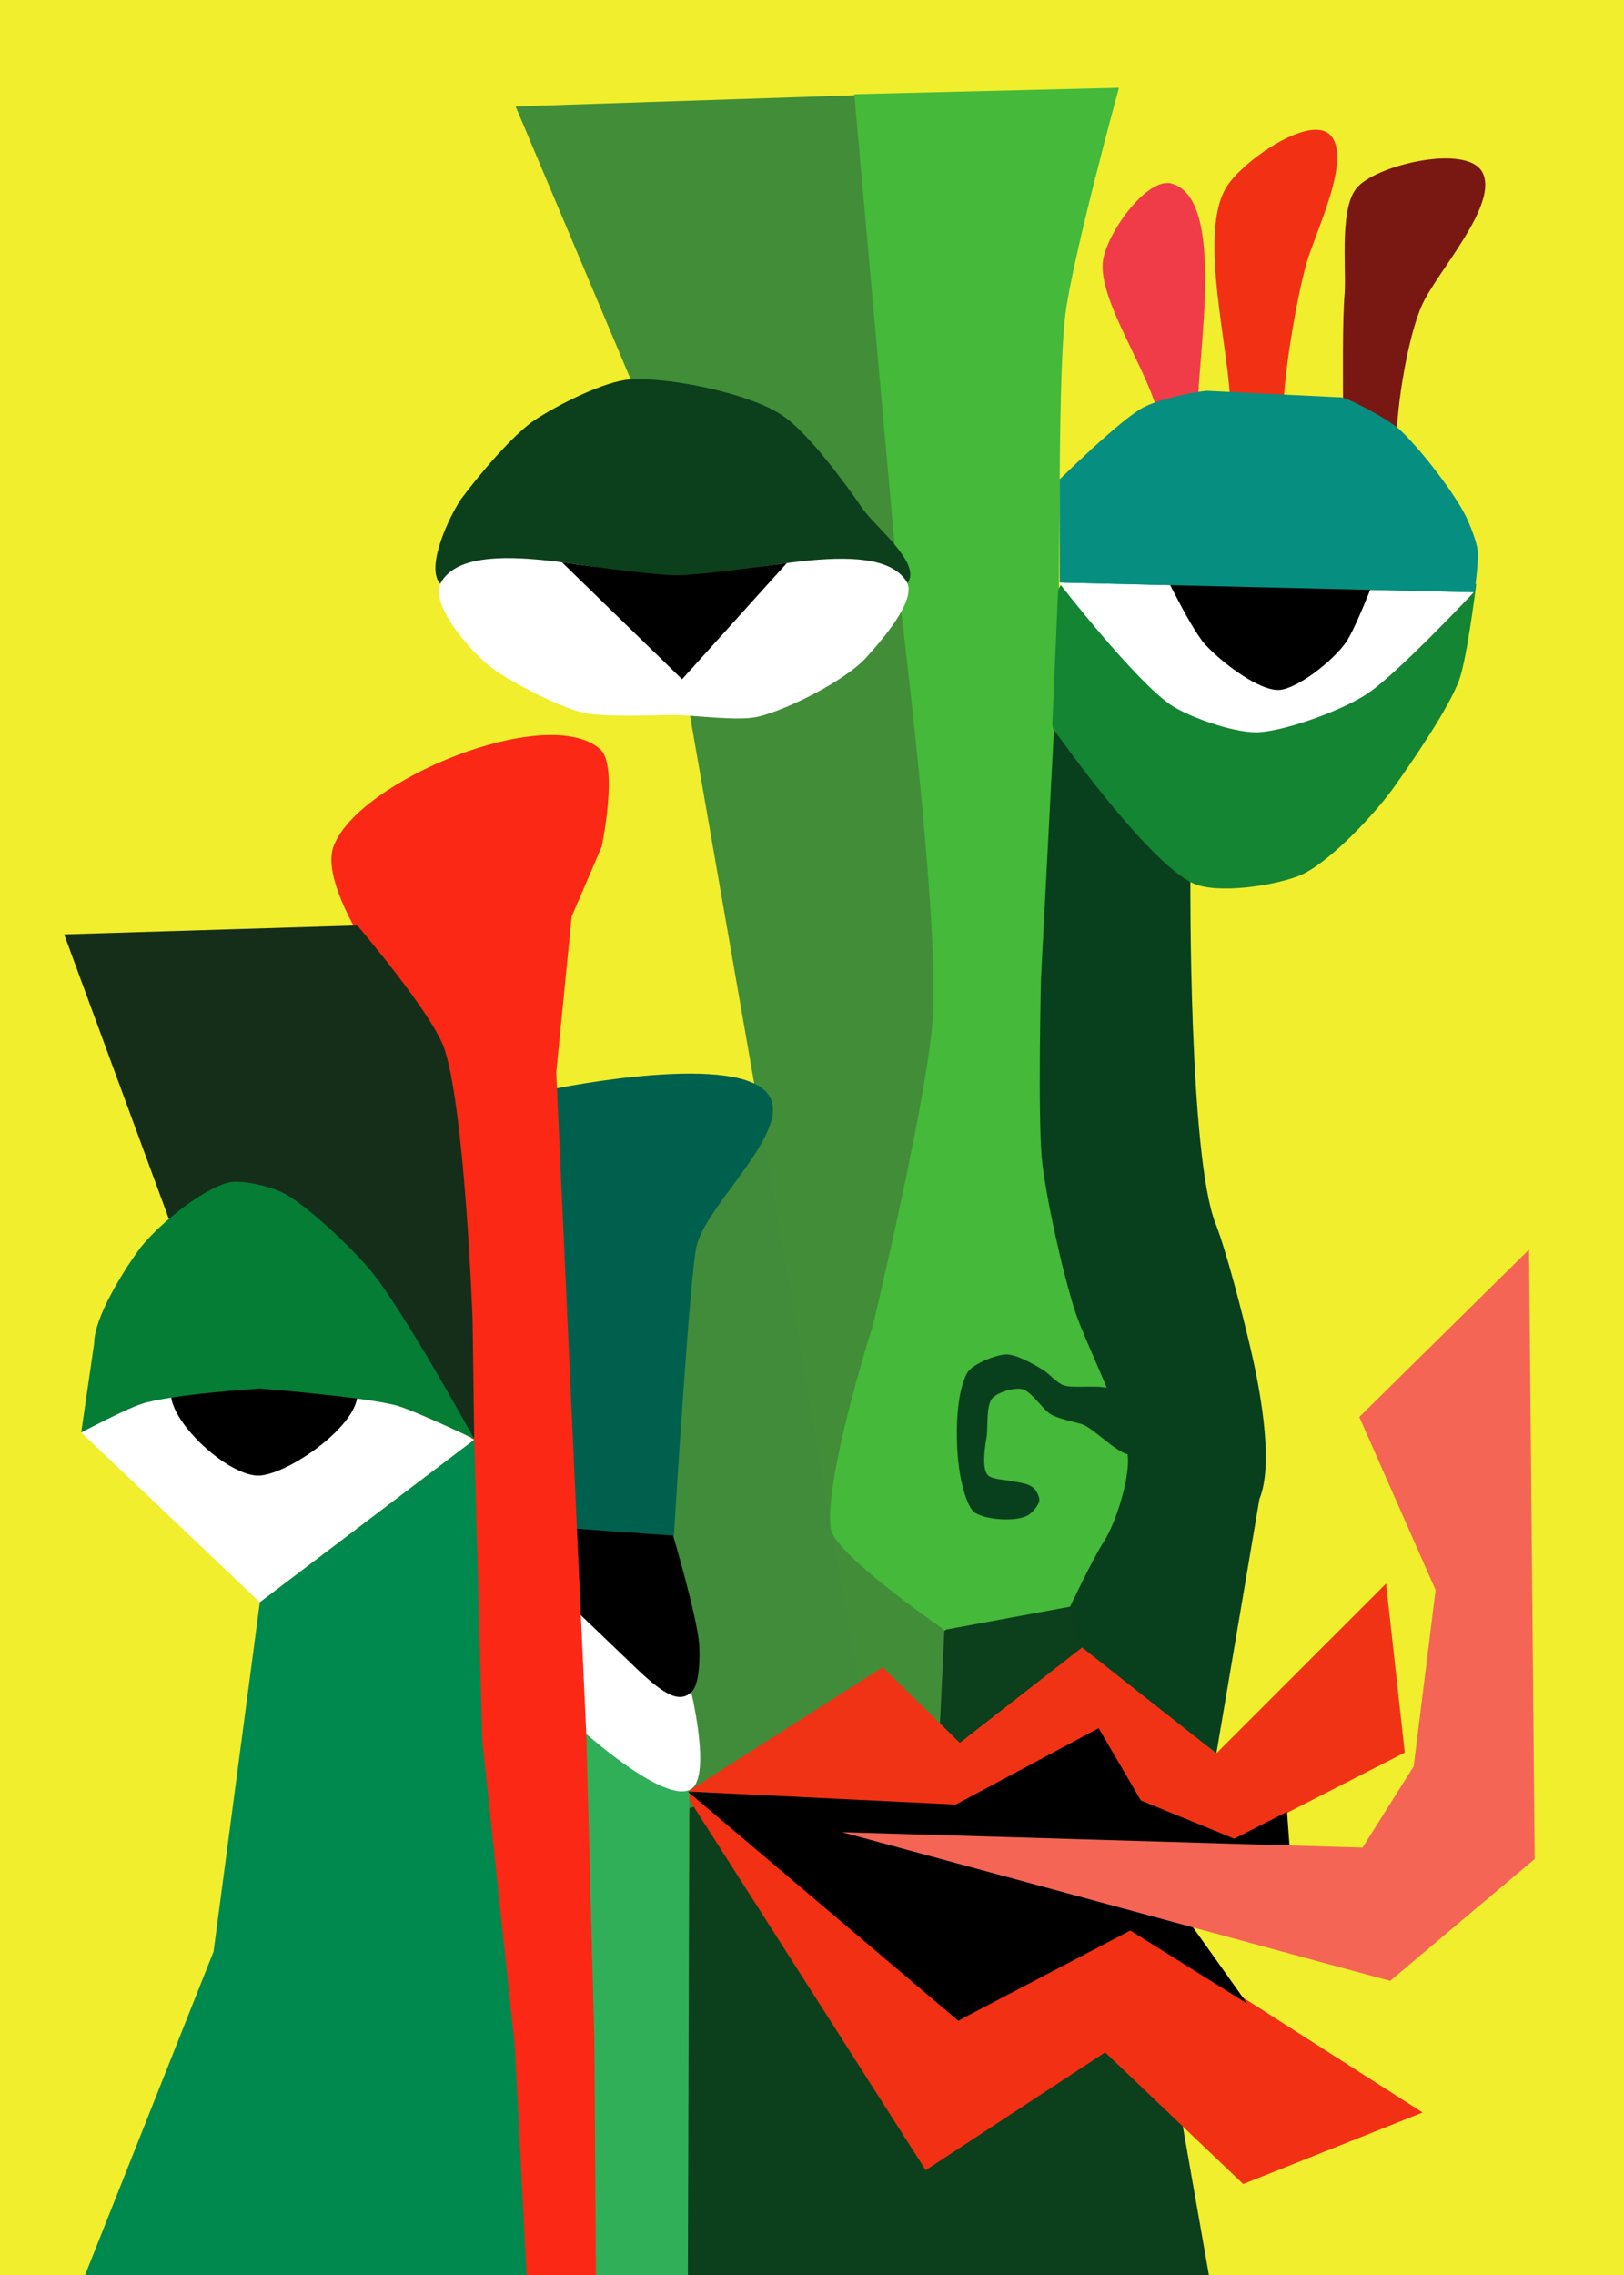
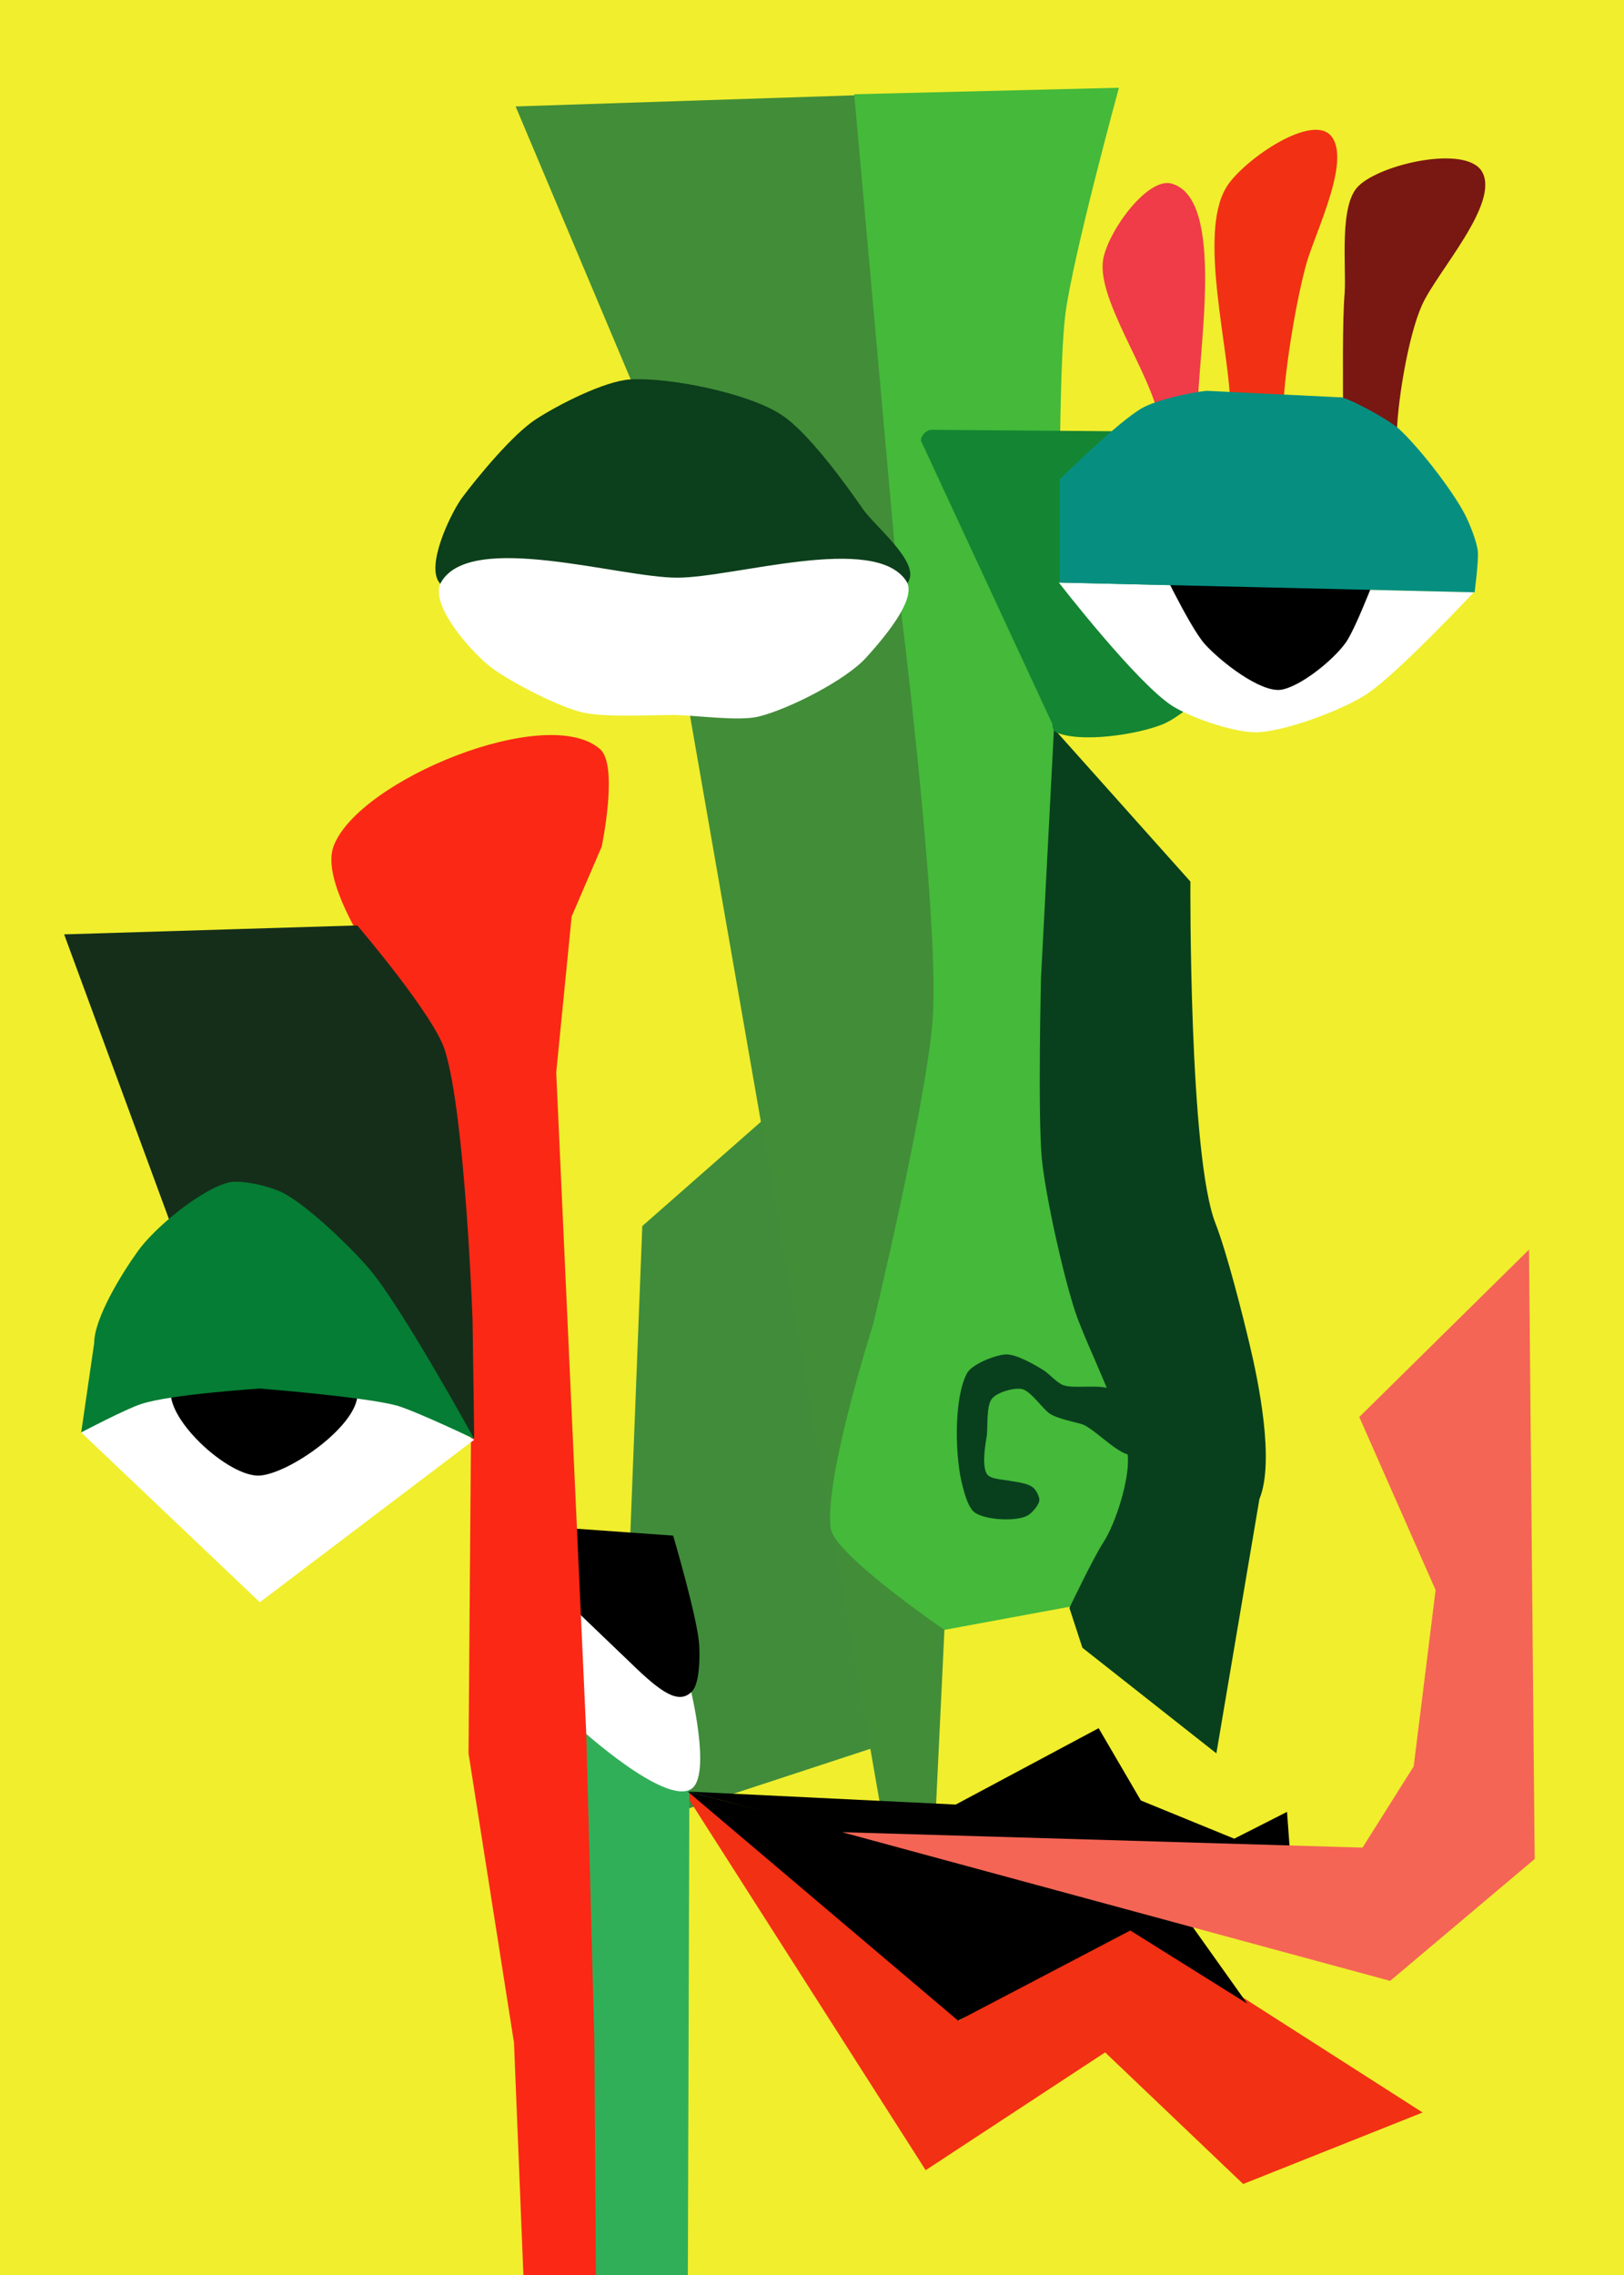
<svg xmlns="http://www.w3.org/2000/svg" version="1.1" x="0px" y="0px" width="20px" height="28px" viewBox="0 0 20 28" style="enable-background:new 0 0 20 28;" xml:space="preserve">
  <style type="text/css">
	.st0{fill:#F0EE2D;}
	.st1{fill:#791713;}
	.st2{fill:#0C3F1B;}
	.st3{fill:#408C3B;}
	.st4{fill:#EF3C48;}
	.st5{fill:#F13014;}
	.st6{fill:#428D38;}
	.st7{fill:#44B93A;}
	.st8{fill:#00604E;}
	.st9{fill:#F23013;}
	.st10{fill:#31AF58;}
	.st11{fill:#FFFFFF;}
	.st12{fill:#FB2815;}
	.st13{fill:#00894E;}
	.st14{fill:#152E1A;}
	.st15{fill:#057D34;}
	.st16{fill:#F13315;}
	.st17{fill:#F46555;}
	.st18{fill:#08401D;}
	.st19{fill:#148532;}
	.st20{fill:#068F81;}
</style>
  <g id="Layer_3">
    <rect x="-0.31" y="-0.34" class="st0" width="20.75" height="28.7" />
  </g>
  <g id="Layer_2">
    <path class="st1" d="M16.54,5.06c0-0.37-0.01-1.1,0.02-1.46c0.02-0.33-0.07-1.08,0.17-1.31c0.27-0.27,1.32-0.51,1.52-0.18   c0.23,0.39-0.56,1.24-0.74,1.65c-0.17,0.38-0.31,1.23-0.31,1.65" />
-     <polyline class="st2" points="8.43,28.57 8.47,22.05 11.77,19.98 13.16,18.16 14.93,28.24  " />
    <polyline class="st3" points="7.91,15.09 10.46,12.85 11.4,21.3 7.62,22.54  " />
    <path class="st4" d="M14.75,5.05c0-0.7,0.35-2.6-0.32-2.79c-0.31-0.09-0.83,0.65-0.85,0.98c-0.04,0.54,0.71,1.52,0.71,2.06" />
    <path class="st5" d="M15.15,5c0-0.67-0.4-2.11-0.05-2.69c0.18-0.31,1-0.89,1.27-0.66c0.3,0.27-0.17,1.2-0.28,1.59   c-0.13,0.46-0.29,1.42-0.29,1.9" />
    <polygon class="st6" points="11.92,14.01 10.62,1.17 6.35,1.31 7.78,4.7 11.38,25.31  " />
    <path class="st7" d="M10.23,18.81c0.04,0.32,1.4,1.25,1.4,1.25l1.68-0.31l1.01-1.53l-1.36-4.09l0.06-4.73l0.03-3.34   c0,0,0-1.65,0.07-2.19c0.09-0.71,0.66-2.79,0.66-2.79l-3.26,0.08l0.55,6.14c0,0,0.49,3.88,0.42,5.18   c-0.05,0.97-0.74,3.83-0.74,3.83S10.15,18.18,10.23,18.81z" />
-     <path class="st8" d="M6.9,19.06l1.37-0.15c0.02,0,0.03-0.01,0.03-0.03c0.02-0.31,0.2-3.25,0.28-3.55c0.12-0.5,1.15-1.39,0.9-1.83   c-0.32-0.58-2.65-0.1-2.65-0.1" />
    <polyline class="st9" points="8.36,21.95 11.4,26.71 13.61,25.26 15.31,26.88 17.52,26 13.83,23.64 11.81,24.87  " />
    <polyline class="st10" points="7.28,28.36 7.14,21.07 8.49,21.95 8.47,28.35  " />
    <path class="st11" d="M7.14,21.27l-0.02-1.45l1.38,0.95c0,0,0.27,1.09,0.01,1.25C8.18,22.22,7.14,21.27,7.14,21.27z" />
    <path d="M7.06,19.79l-0.03-0.98l1.26,0.09c0,0,0.29,0.98,0.32,1.33c0.01,0.15,0.01,0.49-0.09,0.59c-0.16,0.16-0.37,0.02-0.75-0.35" />
    <path class="st12" d="M4.11,10.41c-0.26,0.67,1.33,2.54,1.33,2.54l0.12,3.33l0.24,1.41l-0.03,3.89l0.56,3.56l0.12,2.96l0.89,0.08   l-0.02-3.06l-0.1-3.78l-0.37-8.14l0.19-1.92l0.37-0.86c0,0,0.21-1-0.02-1.2C6.74,8.65,4.42,9.6,4.11,10.41z" />
    <polyline class="st11" points="1,17.63 3.2,19.72 5.84,17.72 4.9,17.19 3.19,17.05 1.7,17.17  " />
    <path d="M2.12,17.05c-0.15,0.36,0.7,1.15,1.09,1.11c0.4-0.04,1.31-0.7,1.18-1.08C4.19,16.55,2.34,16.53,2.12,17.05z" />
-     <polyline class="st13" points="1,28.12 2.63,24.02 3.2,19.72 5.84,17.72 5.94,21.43 6.34,25.18 6.49,28.1  " />
    <path class="st14" d="M2.09,15.03l-1.3-3.53l3.61-0.11c0,0,0.95,1.11,1.08,1.54c0.25,0.8,0.34,3.32,0.34,3.32l0.02,1.45" />
    <path class="st15" d="M1,17.63c0,0,0.55-0.29,0.74-0.35c0.36-0.12,1.46-0.19,1.46-0.19s1.28,0.1,1.69,0.21   c0.26,0.08,0.95,0.41,0.95,0.41s-0.89-1.62-1.29-2.09c-0.22-0.26-0.73-0.75-1.03-0.92c-0.15-0.09-0.52-0.18-0.69-0.15   c-0.35,0.08-0.94,0.57-1.14,0.86c-0.18,0.25-0.53,0.81-0.53,1.12" />
    <polyline points="8.47,22.05 11.8,24.87 13.92,23.76 15.36,24.66 14.62,23.62  " />
-     <polygon class="st16" points="8.47,22.05 10.87,20.52 11.82,21.45 13.36,20.25 14.98,21.58 17.07,19.49 17.3,21.57 15.19,22.65    14.02,22.17 13.52,21.28 11.77,22.22  " />
    <polyline points="8.48,22.05 11.77,22.21 13.53,21.27 14.05,22.16 15.2,22.63 15.85,22.3 15.89,22.84 10.53,22.59  " />
    <polygon class="st17" points="10.37,22.55 16.78,22.74 17.41,21.74 17.68,19.57 16.74,17.44 18.83,15.38 18.9,22.88 17.12,24.38     " />
    <path class="st18" d="M14.98,21.58l-1.65-1.3l-0.16-0.49c0,0,0.29-0.61,0.42-0.81c0.15-0.23,0.32-0.77,0.3-1.05   c-0.04-0.48-0.5-1.34-0.65-1.79c-0.15-0.46-0.36-1.4-0.41-1.88c-0.05-0.55-0.01-2.22-0.01-2.22l0.16-3.07l1.68,1.88   c0,0-0.02,3.38,0.31,4.21c0.14,0.36,0.33,1.11,0.42,1.49c0.11,0.46,0.31,1.44,0.12,1.9" />
    <path class="st18" d="M13.72,17.12c-0.12-0.1-0.47-0.02-0.62-0.07c-0.07-0.02-0.18-0.14-0.24-0.18c-0.11-0.07-0.35-0.21-0.48-0.2   c-0.13,0.01-0.41,0.12-0.47,0.23c-0.17,0.31-0.15,1.07-0.05,1.41c0.02,0.08,0.07,0.26,0.15,0.31c0.14,0.09,0.51,0.11,0.65,0.03   c0.05-0.03,0.14-0.13,0.14-0.19c0-0.05-0.05-0.14-0.09-0.16c-0.05-0.04-0.18-0.06-0.25-0.07c-0.08-0.02-0.25-0.02-0.3-0.08   c-0.07-0.09-0.03-0.35-0.01-0.46c0.02-0.12-0.01-0.39,0.07-0.48c0.07-0.08,0.29-0.14,0.38-0.11c0.11,0.04,0.24,0.24,0.33,0.3   c0.09,0.06,0.3,0.1,0.4,0.13c0.18,0.07,0.52,0.47,0.67,0.36C14.17,17.78,13.88,17.25,13.72,17.12z" />
    <path class="st2" d="M5.41,7.17C5.25,6.96,5.53,6.36,5.68,6.14c0.2-0.27,0.64-0.8,0.92-0.98c0.26-0.17,0.84-0.47,1.16-0.49   c0.48-0.03,1.47,0.17,1.87,0.44c0.32,0.21,0.78,0.84,1,1.16c0.15,0.21,0.66,0.62,0.57,0.86C10.66,8.47,6.29,8.31,5.41,7.17z" />
    <path class="st11" d="M5.43,7.17C5.28,7.44,5.82,8.05,6.07,8.23C6.32,8.41,6.88,8.7,7.18,8.77C7.45,8.83,8.01,8.8,8.29,8.8   c0.26,0,0.8,0.08,1.05,0.02c0.37-0.09,1.08-0.45,1.33-0.73c0.18-0.2,0.64-0.72,0.49-0.94c-0.39-0.59-2.12-0.04-2.82-0.04   C7.62,7.11,5.79,6.53,5.43,7.17z" />
-     <path d="M6.92,6.92L8.4,8.36l1.29-1.43c0,0-1.03,0.15-1.36,0.15C7.99,7.08,6.92,6.92,6.92,6.92z" />
-     <path class="st19" d="M12.96,8.91c0,0.04,0.01,0.07,0.04,0.1c0,0,1.12,1.59,1.69,1.86c0.3,0.14,1.02,0.03,1.33-0.1   c0.36-0.16,0.93-0.77,1.16-1.1c0.22-0.31,0.66-0.95,0.79-1.3c0.1-0.28,0.21-1.18,0.21-1.18l-5.01-0.04c-0.07,0-0.13,0.06-0.14,0.13   L12.96,8.91z" />
+     <path class="st19" d="M12.96,8.91c0,0.04,0.01,0.07,0.04,0.1c0.3,0.14,1.02,0.03,1.33-0.1   c0.36-0.16,0.93-0.77,1.16-1.1c0.22-0.31,0.66-0.95,0.79-1.3c0.1-0.28,0.21-1.18,0.21-1.18l-5.01-0.04c-0.07,0-0.13,0.06-0.14,0.13   L12.96,8.91z" />
    <path class="st11" d="M13.04,7.17c0,0,0.96,1.24,1.4,1.52c0.24,0.15,0.81,0.35,1.09,0.32c0.35-0.03,1.03-0.28,1.32-0.48   c0.37-0.25,1.3-1.24,1.3-1.24L13.04,7.17z" />
    <path d="M14.21,6.79c0,0,0.43,0.92,0.63,1.14c0.2,0.22,0.68,0.59,0.93,0.56c0.23-0.03,0.65-0.36,0.81-0.59   c0.14-0.21,0.43-0.99,0.43-0.99L14.21,6.79z" />
    <path class="st20" d="M16.5,4.89c0.05-0.02,0.57,0.25,0.73,0.39c0.25,0.23,0.67,0.77,0.82,1.07c0.05,0.1,0.14,0.32,0.15,0.44   c0.01,0.12-0.04,0.5-0.04,0.5l-5.11-0.12l0-1.27c0,0,0.73-0.72,1.02-0.88c0.18-0.1,0.59-0.19,0.79-0.21" />
  </g>
</svg>